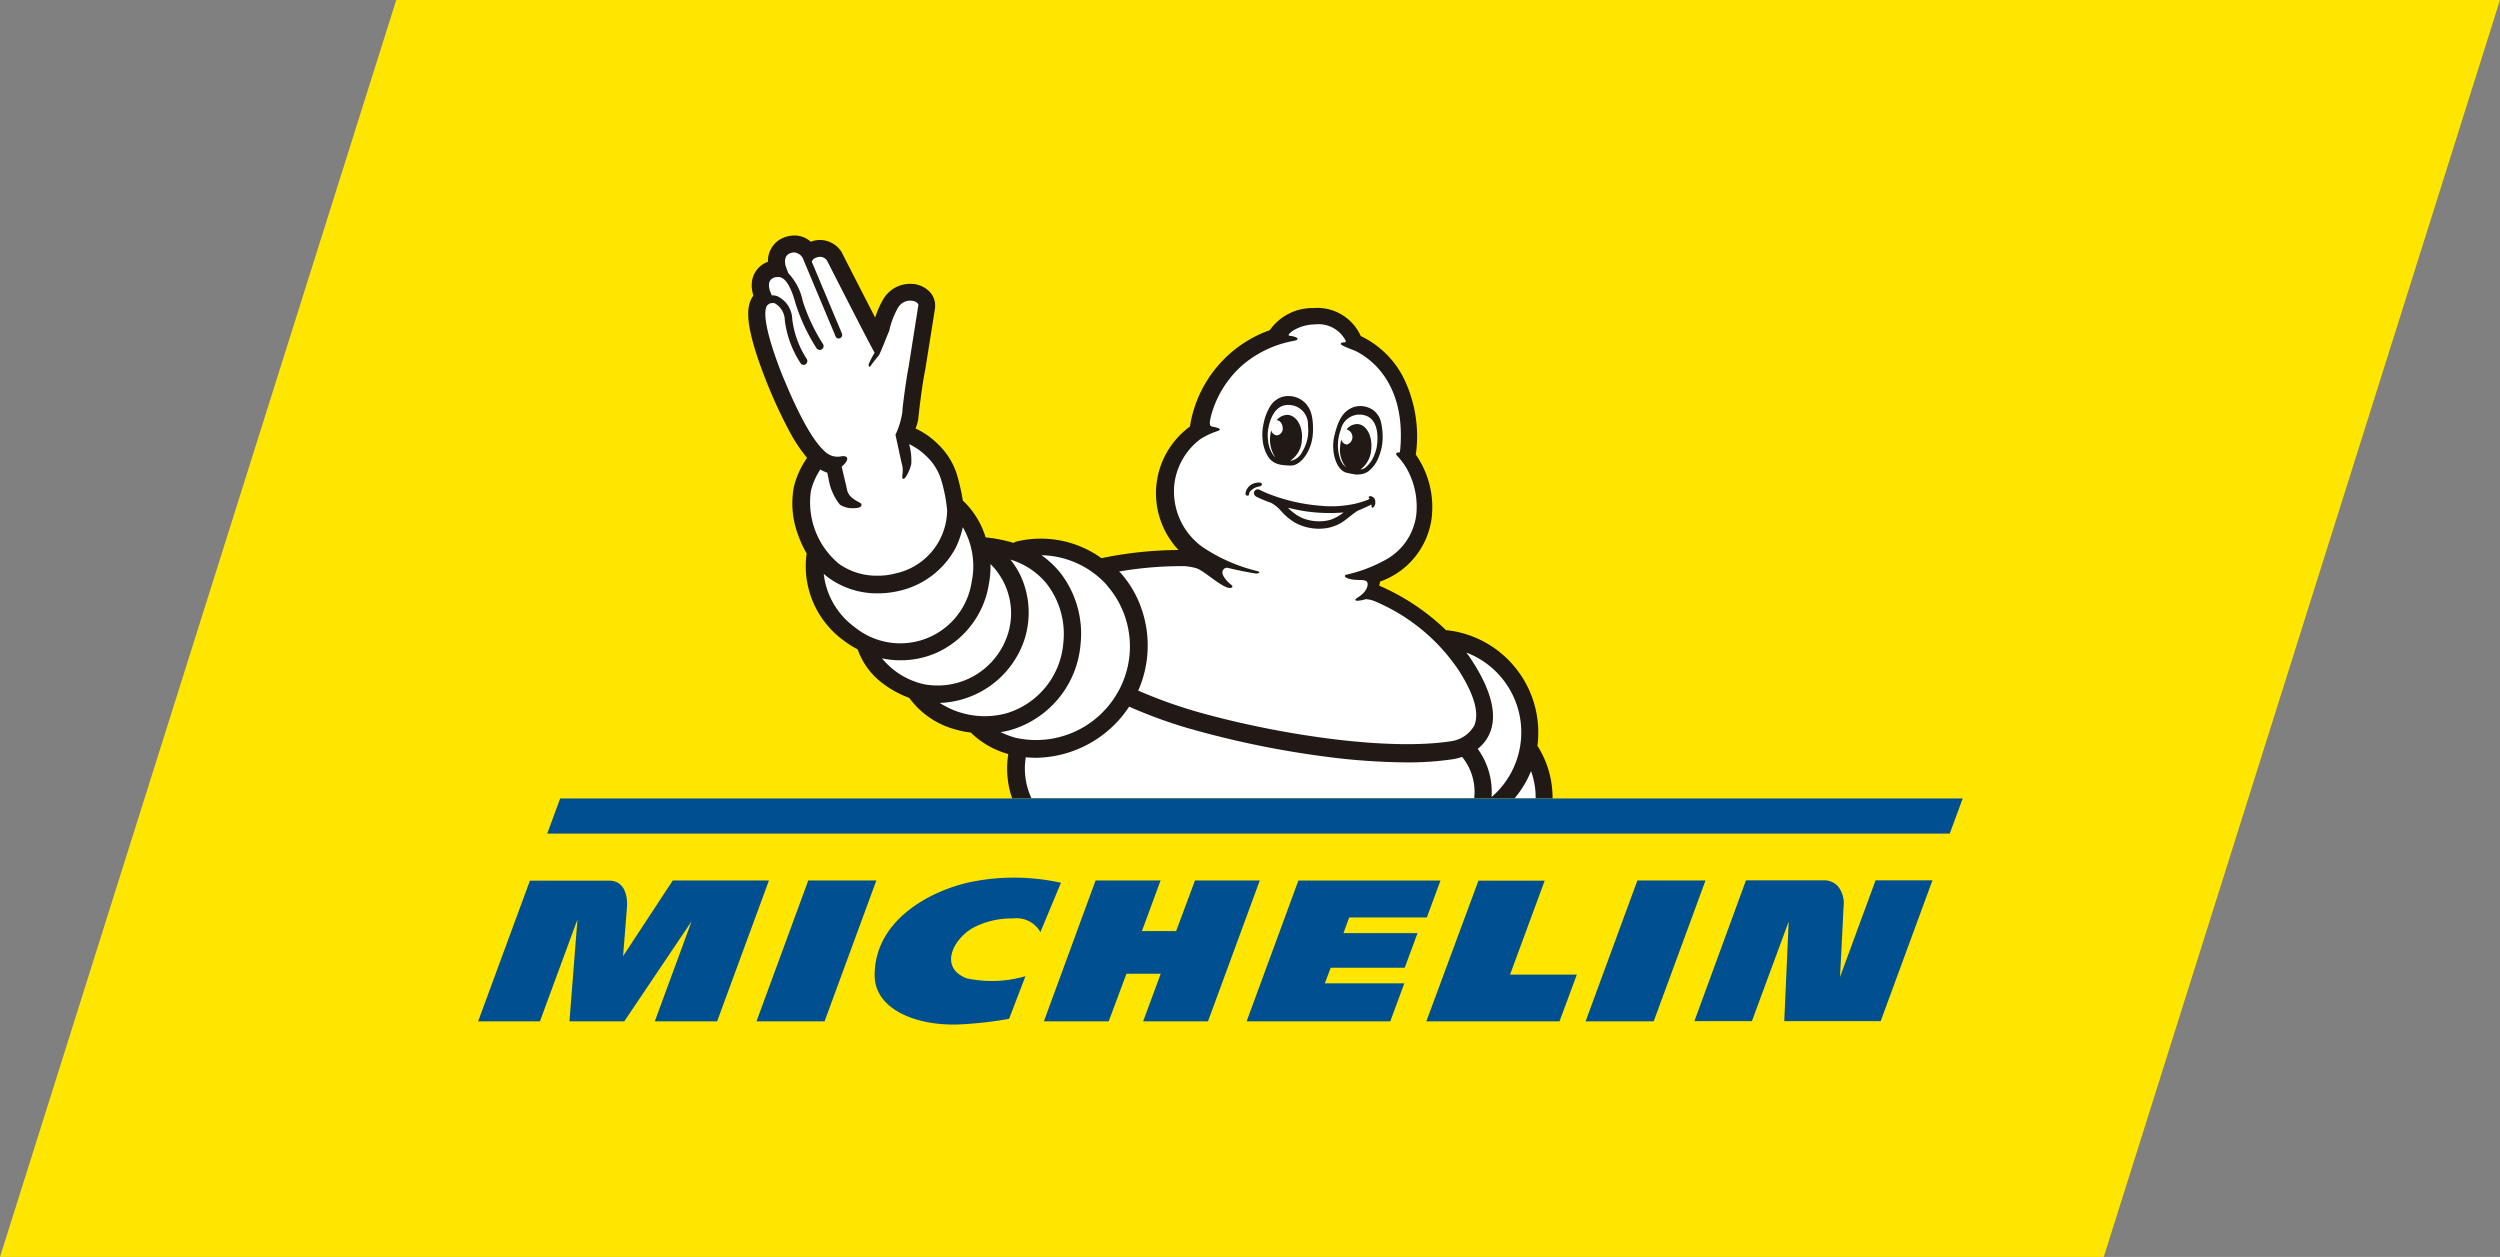
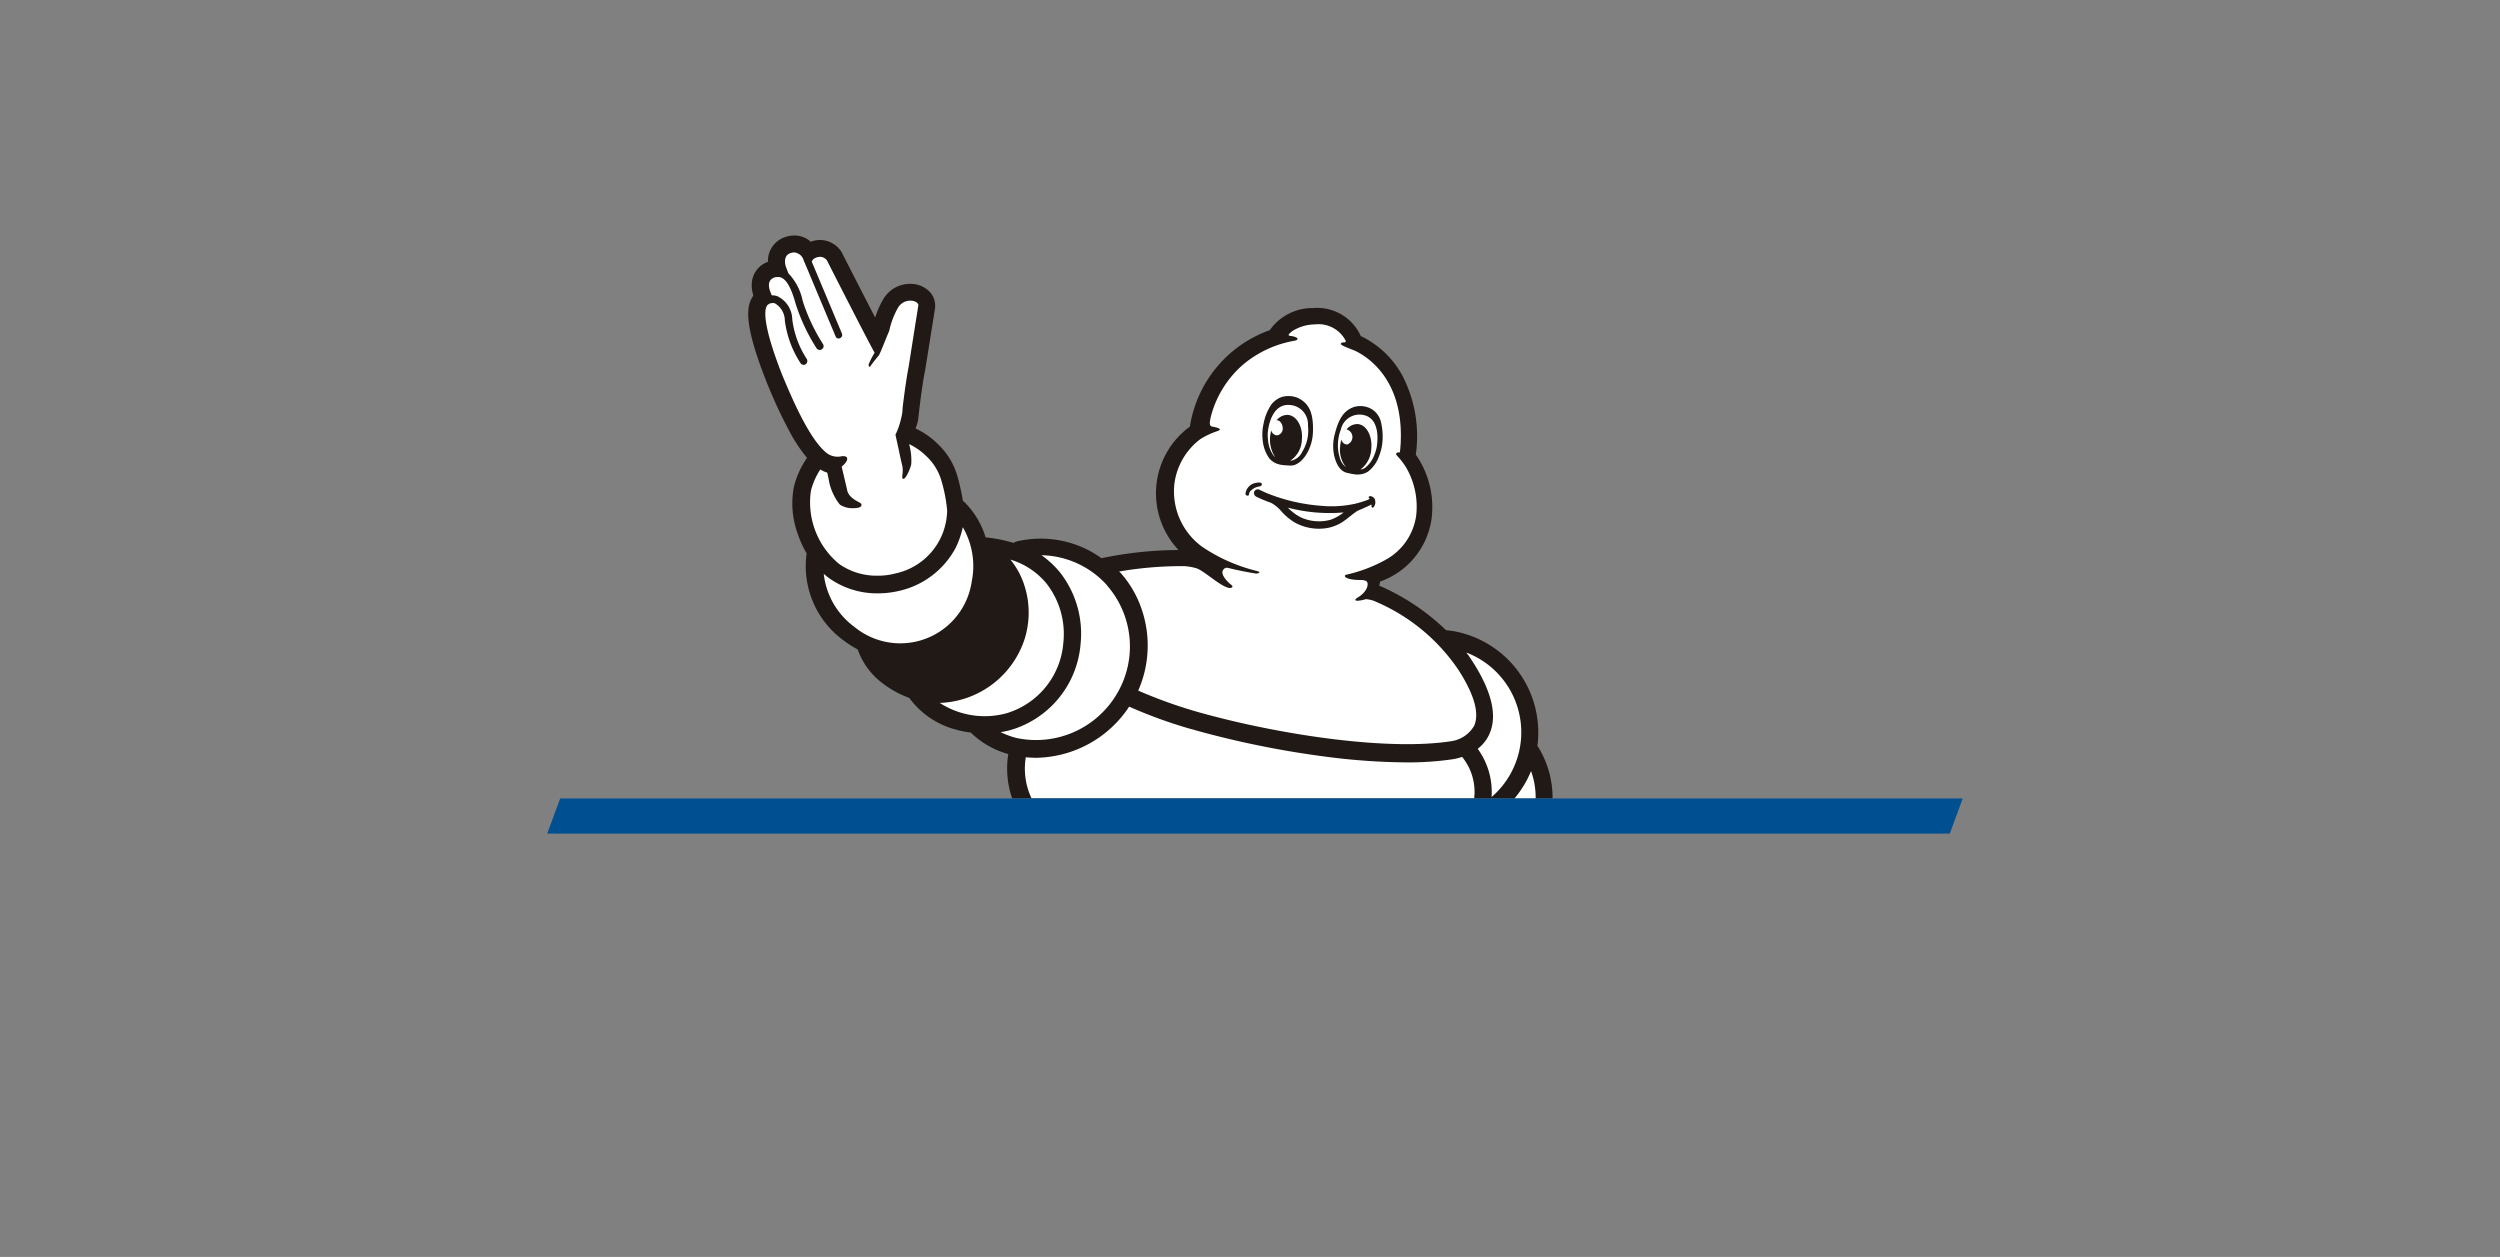
<svg xmlns="http://www.w3.org/2000/svg" width="140" height="70.387" viewBox="0 0 140 70.387">
  <rect x="0" y="0" width="140" height="70.387" fill="#808080" stroke="none" />
  <g id="Grupo_77" data-name="Grupo 77" transform="translate(-35)">
-     <path id="Trazado_57" data-name="Trazado 57" d="M117.81,70.387H0L22.19,0H140Z" transform="translate(35)" fill="#ffe600" />
    <g id="Grupo_76" data-name="Grupo 76" transform="translate(61.776 13.189)">
      <path id="Trazado_58" data-name="Trazado 58" d="M153.083,8.145c0,.01.01.02.01.03.02.05.05.129.09.219a26.876,26.876,0,0,0,1.263,2.685,8.583,8.583,0,0,0,.925,1.372,4.869,4.869,0,0,0-.736,1.621,4.963,4.963,0,0,0,.219,2.645,5.748,5.748,0,0,0,.5,1.094h-.01a.01.01,0,0,0,.01.01.29.29,0,0,0-.02.089,5.146,5.146,0,0,0,2.108,4.783,5.815,5.815,0,0,0,.766.487,4.015,4.015,0,0,0,1.362,1.87,5.621,5.621,0,0,0,1.531.845c0,.01.01.01.01.02a4.706,4.706,0,0,0,2.586,1.75,5.006,5.006,0,0,0,.855.169c.01.02.03.03.04.05a4.878,4.878,0,0,0,2.049,1.154,5.1,5.1,0,0,0,.219,2.486h30.261a5.432,5.432,0,0,0-.8-2.874.263.263,0,0,0-.05-.06,5.767,5.767,0,0,0-4.584-6.414c-.149-.03-.308-.05-.467-.07h-.06a12.581,12.581,0,0,0-3.749-2.5c.02-.08.04-.159.05-.229.02-.01.04-.01.06-.02a4.374,4.374,0,0,0,2.824-3.5,5.144,5.144,0,0,0-.885-3.59c0-.02.01-.03.01-.05a7.4,7.4,0,0,0-.756-4.366,5.211,5.211,0,0,0-2.327-2.218c-.01,0-.01,0-.01-.01a2.67,2.67,0,0,0-2.655-1.561A2.914,2.914,0,0,0,181.286,5.3a6.848,6.848,0,0,0-4.475,5.4,4.624,4.624,0,0,0-.636,6.911,21.684,21.684,0,0,0-4.266.448.43.43,0,0,0-.05.01,5.826,5.826,0,0,0-4.753-.935.667.667,0,0,0-.169.08,8.424,8.424,0,0,0-1.462-.3.333.333,0,0,0-.1,0,4.738,4.738,0,0,0-1.173-1.969c-.03-.03-.09-.08-.09-.08l-.01.01a12.4,12.4,0,0,0-.3-1.362,3.98,3.98,0,0,0-1.1-1.83,4.375,4.375,0,0,0-1.253-.875,2.945,2.945,0,0,0,.129-.418c.01-.04.01-.07.02-.109,0-.02.179-1.7.378-2.7,0-.01.01-.02.01-.04.547-3.431.557-3.481.557-3.52V4a1.125,1.125,0,0,0-.3-.845,1.49,1.49,0,0,0-1.1-.448,1.738,1.738,0,0,0-1.5.855,4.979,4.979,0,0,0-.457,1.034c-.567-1.1-1.313-2.556-1.85-3.61l-.03-.06a1.443,1.443,0,0,0-1.2-.676,1.378,1.378,0,0,0-.527.1A1.329,1.329,0,0,0,154.655,0a1.572,1.572,0,0,0-.517.09,1.4,1.4,0,0,0-.955,1.382,1.355,1.355,0,0,0-.885,1.034,1.712,1.712,0,0,0,.04.756.324.324,0,0,0,.03.1.209.209,0,0,0-.04.06c-.348.527-.517,1.5.756,4.724" transform="translate(-136.953)" fill="#211915" />
      <path id="Trazado_70" data-name="Trazado 70" d="M1.164,20.6a26.979,26.979,0,0,0,3.868,1.343c4.356,1.173,10.183,2.029,13.644,1.492a1.773,1.773,0,0,0,1.3-.865c.308-.7,0-1.76-.875-3.123a10.616,10.616,0,0,0-4.614-3.819,1.616,1.616,0,0,0-.577-.149c-.5.149-.786.109-.428-.109.418-.249.607-.646.5-.855-.05-.09-.229-.1-.308-.109-.955.01-1.054-.259-.845-.3A8.257,8.257,0,0,0,15,13.285a3.348,3.348,0,0,0,1.73-2.486,4.361,4.361,0,0,0-.567-2.7,3.983,3.983,0,0,0-.487-.636c-.139-.139-.05-.219.139-.2.01-.1.03-.2.03-.288.01-.109.02-.209.02-.318.149-3.53-1.909-4.783-2.566-5.092-.219-.09-.457-.169-.666-.278-.229-.109-.1-.189.07-.189.109,0,.08-.09.08-.09a1.706,1.706,0,0,0-1.72-.915A2.408,2.408,0,0,0,9.826.446a1.285,1.285,0,0,0-.219.189c-.07.09.07.1.07.1.428.05.567.219.2.278a6.343,6.343,0,0,0-.855.219A6.061,6.061,0,0,0,7.011,2.366,5.775,5.775,0,0,0,5.271,5.11c-.139.507-.129.676.04.706.05.01.686.109.3.249a4.192,4.192,0,0,0-.975.457A3.723,3.723,0,0,0,3.193,9a3.835,3.835,0,0,0,1.531,3.53A9.423,9.423,0,0,0,7.807,13.9c.139.04.169.07.119.109a.347.347,0,0,1-.259.02c-.2-.03-.776-.129-1.472-.3a.238.238,0,0,0-.269.109c-.209.268.338.756.408.806.239.169.02.219-.07.209-.477-.07-1.362-.925-1.81-1.094a3.091,3.091,0,0,0-.706-.129,20.661,20.661,0,0,0-3.65.3A.46.46,0,0,0,.17,14a5.846,5.846,0,0,1,1.114,1.84A6.268,6.268,0,0,1,1.164,20.6Z" transform="translate(35.8 4.885)" fill="#fff" />
      <path id="Trazado_59" data-name="Trazado 59" d="M558.767,236.61a4.784,4.784,0,0,1-.855,6.285,4.121,4.121,0,0,0-.776-2.7,2.16,2.16,0,0,0,.656-.835c.487-1.094.08-2.586-1.2-4.435l-.01-.01a.753.753,0,0,1-.08-.109,4.756,4.756,0,0,1,2.267,1.81" transform="translate(-501.159 -211.45)" fill="#fff" />
      <path id="Trazado_60" data-name="Trazado 60" d="M300.147,181.771a5.189,5.189,0,0,1,.6,6.026,5.255,5.255,0,0,1-5.678,2.526A4.7,4.7,0,0,1,294.2,190a4.271,4.271,0,0,0,.6-.129,5.474,5.474,0,0,0,3.878-4.793,5.562,5.562,0,0,0-1.134-4,5.209,5.209,0,0,0-1.054-.985,5.071,5.071,0,0,1,3.66,1.671" transform="translate(-264.943 -162.19)" fill="#fff" />
      <path id="Trazado_61" data-name="Trazado 61" d="M265.9,183.862a4.588,4.588,0,0,1,.925,3.292,4.482,4.482,0,0,1-3.172,3.948,4.632,4.632,0,0,1-3.749-.577,5.186,5.186,0,0,0,4.744-3.55,4.942,4.942,0,0,0-.06-3.192,4.413,4.413,0,0,0-.726-1.283,4.167,4.167,0,0,1,2.039,1.362" transform="translate(-234.054 -164.351)" fill="#fff" />
-       <path id="Trazado_62" data-name="Trazado 62" d="M233.377,186.173a5.25,5.25,0,0,0,.1-1.173,3.872,3.872,0,0,1,.965,3.948,4.126,4.126,0,0,1-4.684,2.784,4.224,4.224,0,0,1-2.357-1.452,4.773,4.773,0,0,0,1.064.109,4.957,4.957,0,0,0,1.989-.418,5.088,5.088,0,0,0,2.924-3.8" transform="translate(-204.786 -166.603)" fill="#fff" />
      <path id="Trazado_63" data-name="Trazado 63" d="M202.386,164.2h0a4.338,4.338,0,0,1,.5,3.063,4.043,4.043,0,0,1-6.553,2.536,4.267,4.267,0,0,1-1.73-2.973v-.01a3.743,3.743,0,0,0,.308.249,4.631,4.631,0,0,0,2.715.845,5.3,5.3,0,0,0,1.283-.159,4.775,4.775,0,0,0,3.073-2.377,5.025,5.025,0,0,0,.408-1.173" transform="translate(-175.248 -147.871)" fill="#fff" />
      <path id="Trazado_64" data-name="Trazado 64" d="M161.827,12.454c.01-.01.03-.02.04-.03a.344.344,0,0,1,.119-.07c.01,0,.03-.01.04-.01.05,0,.09-.01.129-.01a.291.291,0,0,1,.089.02,1.116,1.116,0,0,1,.557.955,5.646,5.646,0,0,0,.885,2.4.208.208,0,0,0,.169.09.174.174,0,0,0,.119-.04.219.219,0,0,0,.05-.3,5.244,5.244,0,0,1-.806-2.208,1.475,1.475,0,0,0-.825-1.293.734.734,0,0,0-.318-.05,2.683,2.683,0,0,1-.129-.328c-.04-.179-.119-.537.278-.676a.187.187,0,0,1,.08-.02h.04c.288-.04.676.1,1.054,1.462a10.453,10.453,0,0,0,1.183,2.526.213.213,0,0,0,.179.09.191.191,0,0,0,.119-.04.209.209,0,0,0,.06-.288,10.325,10.325,0,0,1-1.134-2.407,3.159,3.159,0,0,0-.8-1.551c-.06-.149-.119-.308-.139-.358-.07-.2-.139-.646.249-.776a.589.589,0,0,1,.209-.04.609.609,0,0,1,.537.457.354.354,0,0,0,.04.089l1.74,4.147a.216.216,0,0,0,.05.08.183.183,0,0,0,.2.03.2.2,0,0,0,.109-.259l-1.691-4.028a.365.365,0,0,1,.189-.2.67.67,0,0,1,.278-.07.479.479,0,0,1,.388.209s2.238,4.405,2.665,5.161a4.891,4.891,0,0,0-.328.636c-.03.109.05.219.1.109.129-.189.308-.408.457-.587l.01-.01h0a.031.031,0,0,0,.01-.02c.109-.189.438-1.064.567-1.343a4.621,4.621,0,0,1,.487-1.293.8.8,0,0,1,.7-.408c.249,0,.457.129.447.259-.01.06-.547,3.461-.547,3.461-.139.716-.269,1.73-.338,2.317a2.013,2.013,0,0,1-.05.428.12.12,0,0,1-.01.05.733.733,0,0,0-.02.08,4.171,4.171,0,0,1-.318.915l.179.815h0c.07.338.149.706.179.815.129.457-.04.726.05.825.119.129.408-.487.477-.806a3.356,3.356,0,0,0-.119-1.124,3.491,3.491,0,0,1,.955.666,3.033,3.033,0,0,1,.865,1.422,8.357,8.357,0,0,1,.308,1.621,3.654,3.654,0,0,1-2.884,3.53,3.77,3.77,0,0,1-1.014.129,3.645,3.645,0,0,1-2.148-.656,4.472,4.472,0,0,1-1.581-4.1,3.861,3.861,0,0,1,.527-1.193,1.689,1.689,0,0,0,.388.179l.08.378a3.053,3.053,0,0,0,.626,1.412,1.3,1.3,0,0,0,.746.2c.119,0,.408-.01.457-.139a.12.12,0,0,0-.03-.129.787.787,0,0,0-.129-.08c-.2-.109-.557-.3-.636-.656-.04-.2-.209-.9-.308-1.323.408-.328.447-.676-.08-.567a1.01,1.01,0,0,1-.845-.269c-1.074-.935-2.188-3.809-2.417-4.326-.9-2.307-1.094-3.54-.815-3.888" transform="translate(-145.627 -8.555)" fill="#fff" />
      <path id="Trazado_65" data-name="Trazado 65" d="M584.783,303.131H583.6a5.721,5.721,0,0,0,.925-1.531,4.274,4.274,0,0,1,.259,1.531" transform="translate(-525.564 -271.607)" fill="#fff" />
      <path id="Trazado_66" data-name="Trazado 66" d="M308.042,268.134a6.033,6.033,0,0,0,.607.03,6.354,6.354,0,0,0,5.181-2.864,26.69,26.69,0,0,0,3.182,1.173,52.488,52.488,0,0,0,7.846,1.631,36.326,36.326,0,0,0,4.485.318,17.1,17.1,0,0,0,2.625-.179,3.22,3.22,0,0,0,.507-.129,3.1,3.1,0,0,1,.676,2.317H308.36a3.919,3.919,0,0,1-.318-2.3" transform="translate(-277.373 -238.917)" fill="#fff" />
      <path id="Trazado_67" data-name="Trazado 67" d="M433.012,95.276c-.02-.08-.129-.08-.169-.08a1.128,1.128,0,0,0-.308.06.7.7,0,0,0-.438.567.09.09,0,0,0,.03.07.109.109,0,0,0,.089.04h0a.078.078,0,0,0,.08-.08.311.311,0,0,1,.1-.2.876.876,0,0,1,.487-.239c.07-.01.149-.06.129-.139m2.257-1.78a.891.891,0,0,1-.6.477h-.06a1.455,1.455,0,0,0,.646-1.163c.07-.726-.278-1.352-.776-1.4a.778.778,0,0,0-.636.3c.179,0,.318.179.338.408a.384.384,0,0,1-.308.438.344.344,0,0,1-.328-.278,1.818,1.818,0,0,0,.209,1.492.3.3,0,0,1-.08-.08,1.652,1.652,0,0,1-.308-.825,2.557,2.557,0,0,1-.02-.477c.04-.4.268-1.631,1.253-1.531a1.085,1.085,0,0,1,1,1.114v.07a2.223,2.223,0,0,1-.159,1.114,2.306,2.306,0,0,1-.179.348m.617-1.124c.02-.835-.089-1.472-.7-1.84a1.231,1.231,0,0,0-.2-.1,1.347,1.347,0,0,0-.815-.04,1.232,1.232,0,0,0-.716.587,2.947,2.947,0,0,0-.338.925,2.737,2.737,0,0,0-.04.985,2.043,2.043,0,0,0,.368.955,1.026,1.026,0,0,0,.408.288,1.56,1.56,0,0,0,.428.089s.239.02.388.02c.617-.03,1.193-.955,1.213-1.87m1.72,4.495a2.485,2.485,0,0,1-.726.408,2.4,2.4,0,0,1-.845.08,2.351,2.351,0,0,1-.815-.209,2.628,2.628,0,0,1-.736-.547,9.225,9.225,0,0,0,3.123.268m.587-.477a6.077,6.077,0,0,1-1.9.1,10.078,10.078,0,0,1-3.043-.726c-.089-.04-.169-.08-.259-.119-.04-.02-.08-.04-.129-.06h0a.209.209,0,0,0-.278.189.237.237,0,0,0,.149.219,7.393,7.393,0,0,0,.815.338,2.078,2.078,0,0,1,.6.507,3.279,3.279,0,0,0,.736.6,2.787,2.787,0,0,0,1.76.308,2.337,2.337,0,0,0,.855-.318c.189-.119.358-.259.537-.4a3.951,3.951,0,0,1,.328-.239c.07-.04.537-.229.8-.368,0,.089,0,.169.06.179s.119-.109.149-.209a.582.582,0,0,0-.02-.268.337.337,0,0,0-.239-.169c-.1-.01-.129.08-.089.109.01.01.03.02.04.04a1.091,1.091,0,0,0-.109.06,7.288,7.288,0,0,1-.756.229m1.263-3.2a2.434,2.434,0,0,1-.139.457,1.651,1.651,0,0,1-.5.706.532.532,0,0,1-.278.109,1.525,1.525,0,0,0,.607-1.154c.07-.726-.268-1.352-.756-1.392a.772.772,0,0,0-.627.3.442.442,0,0,1,.03.845.334.334,0,0,1-.318-.278,1.586,1.586,0,0,0-.07.378,1.539,1.539,0,0,0,.328,1.173.984.984,0,0,1-.358-.567,2.314,2.314,0,0,1-.08-.378,2.421,2.421,0,0,1,.129-1.114c.01-.02.01-.04.02-.06a1.071,1.071,0,0,1,1.223-.815c.955.159.855,1.4.786,1.79m.239-1.372a1.167,1.167,0,0,0-.517-.736,1.281,1.281,0,0,0-.766-.169,1.545,1.545,0,0,0-.209.04c-.656.209-.915.786-1.114,1.591-.219.875.08,1.919.646,2.088.139.04.368.08.368.08a1.25,1.25,0,0,0,.428.02,1.03,1.03,0,0,0,.457-.169,1.882,1.882,0,0,0,.587-.825,2.883,2.883,0,0,0,.209-.955,3.526,3.526,0,0,0-.089-.965" transform="translate(-389.127 -81.364)" fill="#211915" />
-       <path id="Trazado_68" data-name="Trazado 68" d="M39.626,317l-.726,1.969h78.542l.726-1.969Z" transform="translate(-35.032 -285.476)" fill="#004f91" />
-       <path id="Trazado_69" data-name="Trazado 69" d="M78.253,361.744l-1.989,5.41c.03-.547.139-2.695.2-3.938a1.514,1.514,0,0,0-.328-1.164,1.079,1.079,0,0,0-.7-.318H71L68.11,369.62h3.222l2.059-5.579-.249,5.579h5.4l2.9-7.886H78.253ZM65.832,369.63l2.9-7.886H64.918l-2.9,7.886Zm-4.306-2.615H57.787l1.939-5.261H56.017L53.1,369.63h7.458Zm-8.4-3.2.766-2.068H45.934l-2.9,7.886h8.045l.786-2.128H47.415l.328-.875H51.89l.716-1.939H48.459l.318-.875ZM40.872,369.63l2.9-7.886h-3.63l-1.054,2.834H37.172l1.044-2.834h-3.64l-2.894,7.886h3.63l.994-2.665h1.919l-.985,2.665Zm-9.388-4.992,1.154-2.765a12.131,12.131,0,0,0-5.022-.05c-2.307.477-5.45,2.168-5.41,5.271.02,1.79,2.178,2.784,4.654,2.715a21.627,21.627,0,0,0,2.874-.318l.915-2.387a6.734,6.734,0,0,1-3.3.119c-1.651-.656-.636-2.377.537-2.914a4.617,4.617,0,0,1,2.059-.438,1.528,1.528,0,0,1,1.541.766M19.4,369.63l2.9-7.886H18.487l-2.9,7.886Zm-6.016,0,2.9-7.886H10.9l-2.784,4.236s.179-2.218.219-2.745c.03-.408-.02-1.482-1-1.482H2.9L0,369.63H3.461l2.1-5.7-.448,5.7H8.184l3.769-5.6-2.059,5.6Z" transform="translate(0 -325.626)" fill="#004f91" />
+       <path id="Trazado_68" data-name="Trazado 68" d="M39.626,317l-.726,1.969h78.542l.726-1.969" transform="translate(-35.032 -285.476)" fill="#004f91" />
    </g>
  </g>
</svg>